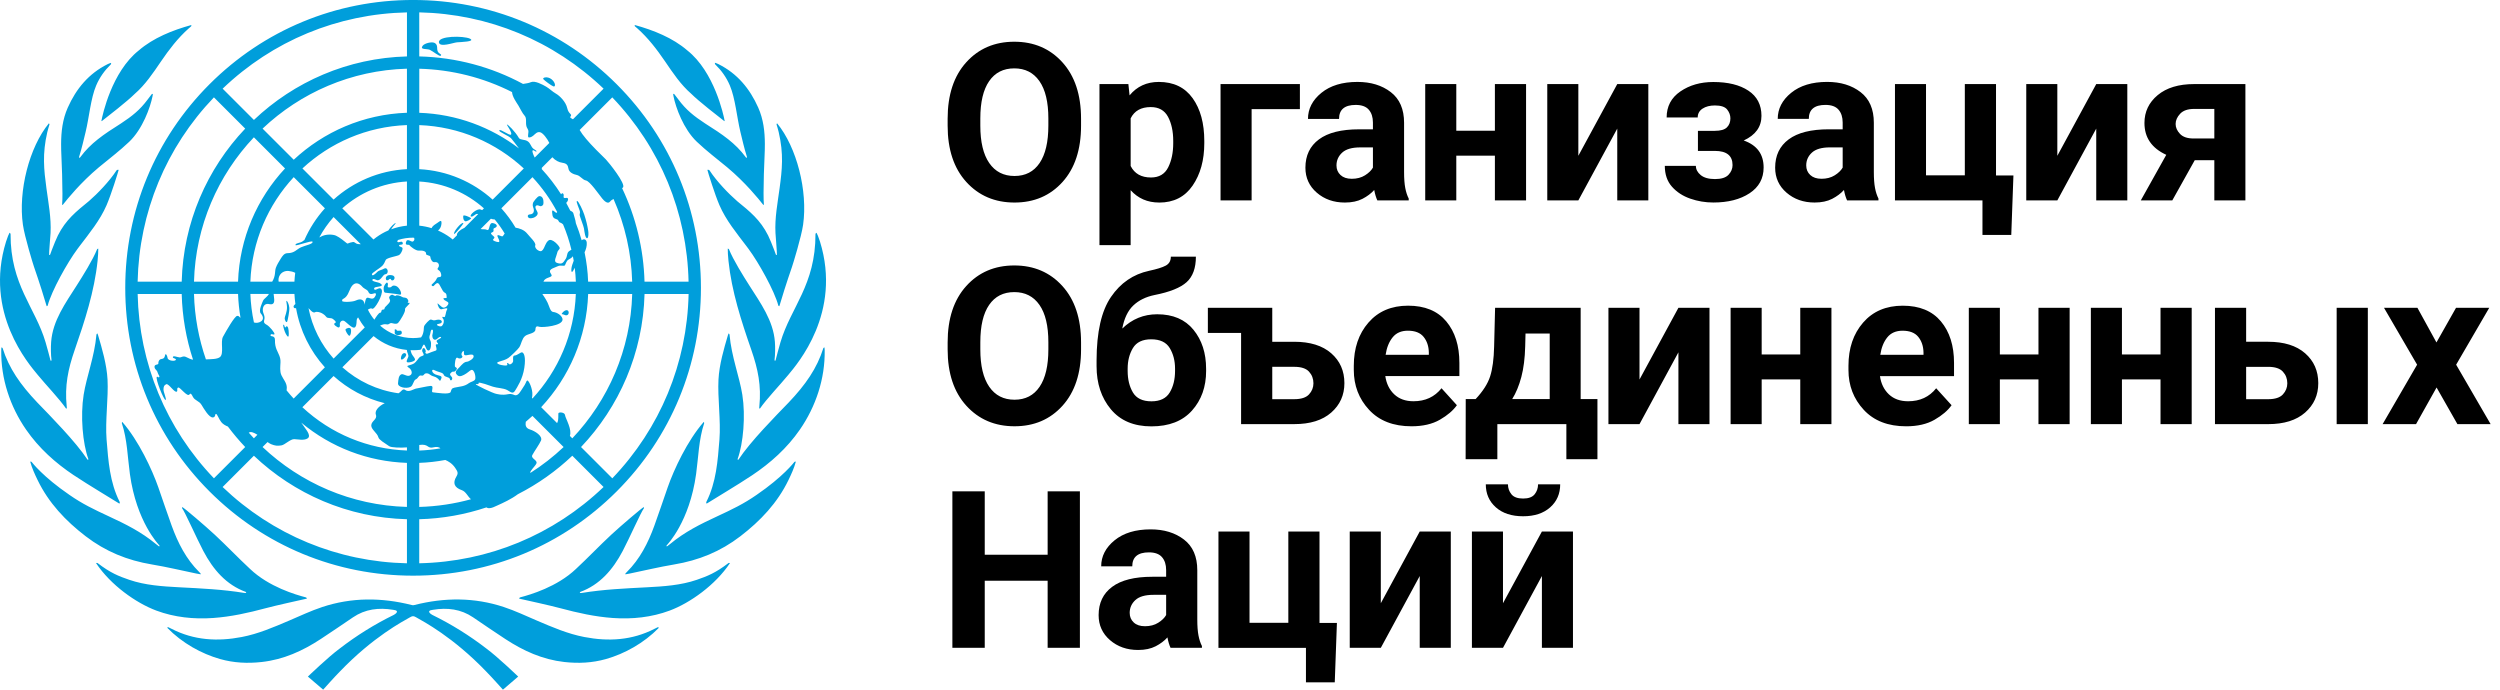
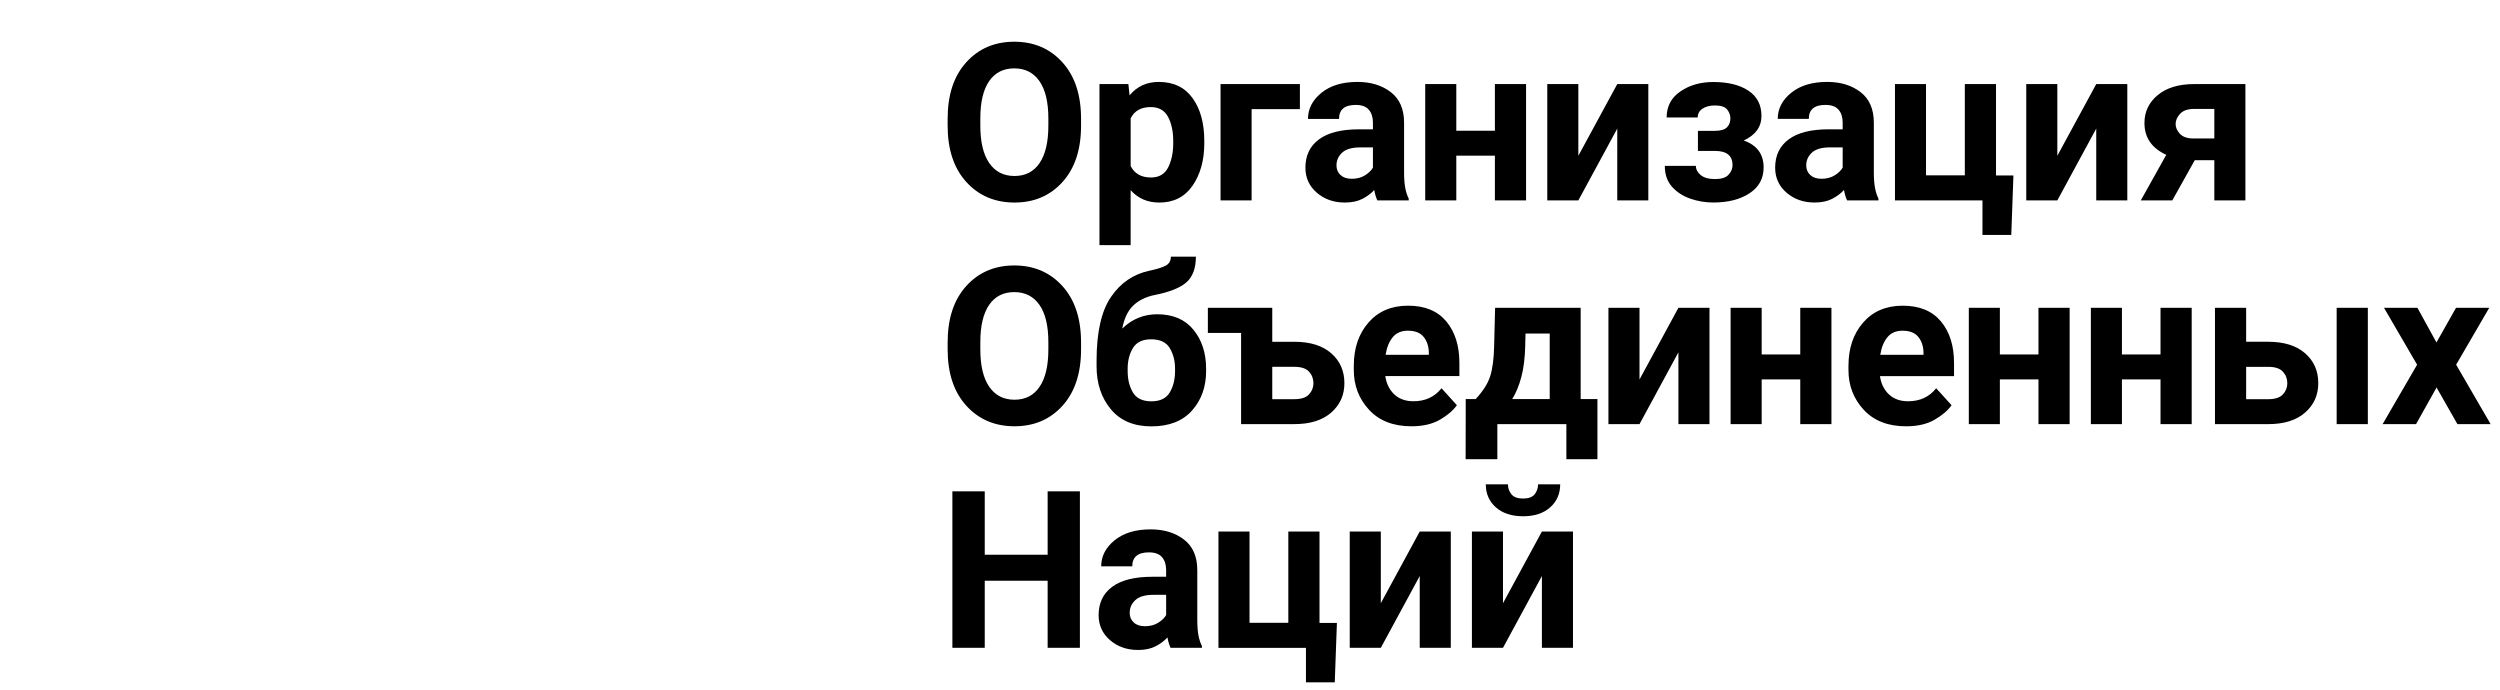
<svg xmlns="http://www.w3.org/2000/svg" fill="none" height="40" viewBox="0 0 145 40" width="145">
-   <path d="m38.152 36.379c.022-.005.053.019.064.032-.873.894-1.992 1.507-3.066 1.813-.797.226-1.599.264-2.421.172-1.264-.142-2.378-.648-3.424-1.335-.626-.411-1.246-.833-1.865-1.255-.712-.484-1.497-.573-2.323-.438-.448.049-.108.264-.04.298 1.11.544 2.155 1.195 3.131 1.948.663.487 1.847 1.628 1.847 1.628l-.885.758s-.676-.757-.97-1.052c-1.943-2.023-3.663-2.913-4.044-3.133-.067-.038-.131-.075-.199-.075-.068 0-.132.037-.199.075-.381.22-2.102 1.109-4.045 3.133-.294.294-.97 1.052-.97 1.052l-.886-.758s1.184-1.141 1.848-1.628c.976-.753 2.021-1.405 3.131-1.948.069-.034.408-.249-.04-.298-.826-.135-1.611-.046-2.323.438-.62.421-1.24.843-1.866 1.255-1.045.688-2.16 1.194-3.424 1.335-.821.092-1.623.054-2.42-.172-1.074-.305-2.196-.922-3.068-1.817.011-.013.045-.034.067-.028.074.033.12.056.192.094 1.297.667 2.664.745 4.068.474.959-.184 1.85-.569 2.743-.95.64-.273 1.271-.573 1.93-.791 1.707-.563 3.437-.556 5.173-.117.028.008.058.012.088.016.029-.004.06-.008.088-.016 1.737-.44 3.466-.447 5.173.117.658.217 1.29.518 1.93.791.892.381 1.784.766 2.743.95 1.405.271 2.771.193 4.068-.474.072-.037.118-.061.192-.094zm4.097-3.72c-.743.57-1.221.759-1.837.971-.926.318-1.924.382-2.892.433-1.279.067-2.513.122-3.773.327l-.02.003c-.079.013-.115-.021-.09-.048.004-.004.013-.011.019-.013 1.124-.411 1.887-1.283 2.462-2.377.398-.758 1.05-2.238 1.231-2.48.004-.005-.001-.054-.012-.064-.085.028-1.322 1.081-1.883 1.602-.697.647-1.352 1.339-2.049 1.986-1.089 1.04-2.655 1.497-3.222 1.644-.013.003-.038.013-.045.02-.017.022-.025.042-.028.051-.001.004.001.007.004.007l.026.006c.44.1 1.711.376 2.362.55 1.003.269 2.007.494 3.046.567 1.125.079 2.245-.039 3.291-.429 1.189-.443 2.655-1.49 3.492-2.745.002-.003.004-.009.002-.01-.036-.019-.079-.007-.085-.002zm3.83-5.872c-.035.045-.661.865-2.196 1.916-.745.519-1.437.85-2.256 1.23-1.022.474-1.901.908-2.77 1.627-.056.046-.103.081-.16.123-.031.022-.061-.016-.027-.055.042-.049 1.32-1.358 1.704-4.131.134-.968.153-2.013.467-2.946.009-.029-.009-.061-.019-.076-.002-.002-.01.003-.012.006-.939 1.074-1.721 2.744-2.085 3.789-.258.739-.505 1.483-.772 2.219-.362.999-.836 1.936-1.604 2.696-.011.012-.069.072-.069.072s-.009.018-.013.046c0 .003.004.008.006.008.11-.019.182-.029.253-.045.855-.177 1.706-.381 2.566-.525 1.438-.24 2.694-.75 3.853-1.64 1.162-.892 2.146-1.932 2.788-3.261.167-.346.323-.684.426-1.063-.022-.008-.056-.007-.08.011zm1.677-6.6c-.369 1.177-1.036 2.13-2.01 3.155-.763.788-2.233 2.278-2.911 3.311-.019.029-.07.016-.051-.036.327-.899.466-2.49.271-3.723-.167-1.052-.628-2.199-.742-3.486-.001-.006.001-.007-.002-.013-.007-.017-.035-.056-.054-.057-.001.004-.013.022-.043.122-.221.748-.497 1.685-.542 2.554-.056 1.049.142 2.399.056 3.479-.1 1.248-.186 2.482-.758 3.614-.003.006-.004.012-.007.018-.012.03.02.086.02.086s.005-.001.007-.003c.459-.293 1.766-1.064 2.628-1.639 1.076-.719 2.028-1.573 2.772-2.647.929-1.343 1.469-2.96 1.442-4.607-.001-.056-.005-.154-.011-.166-.012-.005-.062.031-.065.039zm-2.773.71c-.004.016-.017.022-.022.024-.027.008-.04-.025-.039-.032.042-.333.045-.745.022-1.058-.09-1.233-.834-2.254-1.486-3.28-.34-.535-.929-1.471-1.181-2.101-.002-.005-.052-.037-.067-.03-.007.11.016.473.041.708.183 1.765.745 3.493 1.327 5.168.389 1.121.584 2.082.464 3.268-.013.099-.016.109.025.139.002.001.004-.003.005-.001.398-.574 1.172-1.379 1.649-1.96.517-.629 3.12-3.596 1.838-7.731-.077-.249-.17-.465-.202-.512-.02.001-.055.052-.059.065.008 2.974-1.431 4.251-2.031 6.286-.114.388-.205.747-.283 1.047zm-2.242-9.244c-.472-.408-1.174-1.133-1.585-1.765-.003-.005-.006-.008-.009-.012-.006-.006-.012-.011-.018-.014-.026-.016-.059-.018-.068-.013-.019-.003-.035-.002-.033.002.026.124.435 1.436.699 2.047.382.882.995 1.621 1.57 2.381.041.055.083.11.124.166.577.776 1.5 2.428 1.722 3.276.006.024.057.046.06.036.081-.303.454-1.479.731-2.273.058-.165.548-1.759.646-2.449.279-1.957-.366-4.495-1.508-5.883-.019.007-.035.057-.032.069.021.065.036.115.055.181.025.085.049.171.069.259.298 1.275.198 2.174.052 3.258-.117.864-.284 1.72-.239 2.591.007.145.097 1.218.083 1.259-.015.048-.059.011-.064-.014-.002-.008-.141-.399-.28-.726-.058-.142-.117-.277-.166-.374-.458-.91-1.051-1.382-1.811-2.002zm-1.26-7.921c.366.357.651.757.85 1.225.315.739.408 1.85.611 2.69.124.51.201.872.38 1.451.016.051-.037.074-.064.026-.004-.007-.009-.013-.014-.019-.589-.798-1.319-1.296-2.36-1.953-.618-.406-1.089-.773-1.537-1.381-.077-.104-.157-.206-.236-.309-.007-.008-.054-.025-.069-.02-.002.023.008.07.018.129.133.671.583 1.912 1.352 2.647.554.529 1.176.998 1.767 1.487 1.054.882 1.823 1.835 2.07 2.15l.011.012s.047.03.046.013c-.001-.004-.001-.009-.001-.013l.001-.001c-.015-.154-.02-.4-.02-.69.001-.646.029-1.509.058-2.104.011-.24.019-.482.018-.723-.002-.718-.082-1.427-.384-2.107-.49-1.103-1.219-1.98-2.309-2.523-.064-.032-.149-.064-.203-.078-.002-.001-.01.034.006.078.001.004.004.007.008.01zm-4.515-2.085c.631.561 1.137 1.225 1.611 1.92.455.667.904 1.343 1.522 1.879.408.412 1.596 1.335 1.894 1.566.004.004.009.008.013.01.009.004.025-.002.025-.002s-.002-.008-.002-.013c-.062-.341-.599-2.844-2.166-4.083-.842-.728-1.96-1.174-3.047-1.474-.011.021.001.075.008.074.052.046.09.078.143.124zm-24.605 34.197c1.039-.073 2.044-.298 3.046-.567.652-.174 1.923-.45 2.362-.55l.026-.006c.004-.001.006-.003.004-.007-.003-.009-.012-.029-.029-.051-.006-.007-.032-.017-.045-.02-.567-.147-2.132-.604-3.221-1.644-.697-.647-1.353-1.339-2.049-1.986-.561-.521-1.798-1.574-1.883-1.603-.012.01-.016.059-.012.064.181.242.833 1.722 1.231 2.48.575 1.094 1.338 1.966 2.462 2.377.006.002.015.008.019.013.026.027-.011.061-.09.048l-.02-.003c-1.26-.205-2.494-.26-3.773-.327-.967-.051-1.966-.115-2.892-.433-.616-.211-1.095-.4-1.837-.971-.007-.004-.049-.017-.085.002-.002.001 0 .007.002.01.837 1.255 2.303 2.302 3.492 2.745 1.046.39 2.166.508 3.291.429zm-.977-2.579c.071.015.143.026.253.045.002.001.006-.005.006-.008-.003-.027-.013-.045-.013-.045s-.058-.061-.07-.072c-.768-.76-1.241-1.697-1.604-2.696-.267-.736-.514-1.479-.772-2.219-.365-1.044-1.146-2.714-2.085-3.789-.002-.002-.01-.008-.012-.005-.011.015-.028.046-.02.075.314.933.333 1.979.467 2.947.384 2.773 1.662 4.082 1.705 4.131.033.039.003.077-.027.055-.056-.042-.104-.076-.16-.123-.869-.719-1.749-1.153-2.77-1.627-.819-.38-1.511-.71-2.255-1.23-1.535-1.051-2.161-1.871-2.196-1.916-.023-.017-.057-.019-.079-.011.104.379.26.717.427 1.063.642 1.33 1.625 2.369 2.787 3.261 1.159.889 2.415 1.4 3.853 1.64.86.143 1.711.348 2.566.525zm-7.093-5.696c.862.575 2.17 1.347 2.628 1.639.002.002.007.003.007.003s.032-.056.02-.086c-.002-.006-.004-.013-.007-.018-.572-1.132-.657-2.366-.758-3.614-.086-1.08.112-2.429.056-3.479-.046-.87-.322-1.807-.543-2.554-.031-.1-.043-.118-.044-.122-.019.002-.047.041-.054.057-.002.006-.001.007-.002.013-.114 1.287-.575 2.434-.742 3.486-.196 1.233-.056 2.824.27 3.723.019.052-.032.065-.051.036-.679-1.033-2.148-2.523-2.911-3.311-.974-1.025-1.641-1.978-2.01-3.155-.003-.008-.053-.044-.065-.039-.007.012-.011.11-.012.166-.027 1.647.512 3.264 1.442 4.607.744 1.075 1.696 1.929 2.772 2.647zm-.453-3.866c.001-.002.003.002.005.002.041-.031.038-.041.025-.14-.12-1.185.075-2.146.464-3.268.582-1.675 1.144-3.403 1.327-5.167.025-.235.047-.598.041-.709-.015-.007-.065.025-.067.031-.251.629-.841 1.566-1.181 2.1-.652 1.026-1.397 2.047-1.486 3.28-.023.313-.02.725.022 1.058.001.007-.012.04-.039.032-.004-.002-.018-.008-.022-.024-.079-.3-.169-.66-.284-1.047-.6-2.035-2.039-3.312-2.031-6.286-.004-.013-.038-.065-.059-.065-.032.047-.124.263-.202.512-1.282 4.135 1.321 7.102 1.837 7.731.477.581 1.252 1.386 1.649 1.96zm-1.863-8.218c.278.795.65 1.971.731 2.274.002.009.054-.013.06-.037.222-.848 1.145-2.501 1.722-3.276.041-.056.083-.11.124-.166.575-.759 1.188-1.499 1.57-2.381.264-.611.674-1.923.7-2.047.001-.004-.015-.006-.034-.003-.009-.004-.042-.002-.067.014-.006.003-.012.008-.018.014-.003.003-.007.007-.009.012-.411.632-1.113 1.358-1.585 1.765-.76.62-1.353 1.092-1.811 2.002-.049.097-.108.231-.166.373-.139.328-.278.719-.28.727-.005.025-.048.062-.064.014-.013-.041.076-1.113.084-1.259.043-.872-.123-1.727-.24-2.591-.146-1.084-.246-1.983.051-3.259.02-.086.045-.173.07-.258.019-.065.034-.115.055-.181.003-.011-.013-.062-.032-.069-1.142 1.387-1.787 3.926-1.508 5.883.099.69.588 2.284.646 2.448zm1.647-4.306c0 .29-.006.535-.02.69l.001.001c-.001.004-.001.009-.001.013-.002.017.046-.013.046-.013l.011-.012c.248-.315 1.016-1.267 2.07-2.15.591-.489 1.213-.959 1.767-1.487.769-.735 1.219-1.977 1.352-2.647.009-.059.02-.105.018-.129-.014-.006-.062.011-.069.02-.079.103-.158.205-.235.309-.448.607-.919.975-1.538 1.381-1.041.657-1.771 1.155-2.36 1.953-.004.006-.009.012-.014.019-.027.049-.08.025-.064-.026.179-.579.255-.941.38-1.451.204-.84.296-1.951.611-2.69.199-.468.484-.868.85-1.225.004-.003.007-.006.009-.01.015-.044.007-.079.005-.078-.055.013-.14.045-.204.077-1.09.543-1.819 1.42-2.309 2.523-.302.68-.382 1.39-.384 2.107-.001.241.007.482.018.723.028.595.057 1.458.058 2.104zm2.257-4.157s.016.006.025.002c.004-.002.008-.007.013-.01.297-.23 1.485-1.154 1.894-1.566.618-.536 1.067-1.212 1.522-1.879.473-.695.98-1.359 1.611-1.92.052-.046.09-.078.143-.124.006.002.019-.052.008-.073-1.086.299-2.205.746-3.047 1.474-1.567 1.239-2.104 3.742-2.166 4.083-.001.005-.002.013-.002.013zm17.652 13.639c.123-.184-.183-.301-.263.019-.075.298.14.165.263-.019zm3.341-7.724c-.119-.062-.607.533-.529.63.035.038.572-.602.529-.63zm.105-.105c.074.038.398-.138.337-.185-.06-.048-.441-.224-.448-.117-.011.175.037.263.111.302zm5.884 5.158c-.153.007-.32.229-.273.231.11.006.195.085.283.065.163-.036.143-.303-.011-.297zm-2.132-5.554c-.132.003-.166.147-.038.212.057.03.238.003.321-.05.088-.055.19-.124.171-.258-.011-.081-.201-.311-.102-.399.107-.096.215.053.32.012.128-.05.116-.123.12-.231.005-.15-.055-.348-.23-.348-.13 0-.356.348-.366.369-.017.038-.053.165.002.294.078.18.047.391-.199.398zm2.89.024c-.004.08.228.639.251.791.024.152.071.608.194.561.077-.03.07-.309.053-.418-.05-.317-.114-.592-.231-.948-.062-.19-.331-.808-.42-.787-.079.019.133.451.165.591.021.091-.008.128-.013.208zm-1.527-7.451c.143.054.142-.212-.1-.409-.241-.196-.562-.101-.475-.004.079.087.449.365.576.413zm-6.576-1.889c-.287-.185-.047-.441-.276-.612-.161-.12-.611-.001-.722.142-.194.25.25.167.41.239.18.079.565.41.633.343.068-.067-.014-.082-.046-.112zm1.742-.877c-.386-.176-1.839-.168-1.801.21.031.323.839.02 1.048.002.21-.018 1.093-.036.753-.211zm-4.252 16.907c-.019-.072-.145-.06-.114.006.031.066-.038.134.027.217.085.091.268.08.36.004.053-.058.019-.166-.021-.187-.07-.035-.233.032-.252-.04zm-.56-2.891c.12 0 .115-.09.185-.086.07.003.013.091.134.091.12 0 .247-.311-.141-.311-.316 0-.274.302-.179.306zm.503.321c-.241-.062-.192.075-.34.091-.245.027-.027-.181-.148-.276-.053-.042-.197.168-.207.299-.007.063-.008.277.095.283.104.007.649.069.831.11.208.048-.008-.451-.231-.508zm-2.685 2.894c.074 0 .128-.263.082-.393-.046-.129-.285-.032-.306.028-.021.061.149.365.224.365zm-3.519-.026c.011-.113.001-.444-.078-.508-.079-.064-.069.056-.126.05-.044-.005-.04-.159-.096-.158-.056 0 .019.263.079.416.06.153.207.404.221.201zm-.085-.804c.018-.039.139-.591.12-.801-.019-.21-.131-.409-.159-.394-.038.019.017.145.024.35.01.305-.134.559-.134.659-.001.095.09.309.149.187zm-9.396-1.95c0-4.463 1.736-8.656 4.887-11.808 3.151-3.151 7.345-4.887 11.808-4.887 4.463 0 8.656 1.736 11.808 4.887 3.151 3.152 4.887 7.345 4.887 11.808 0 4.463-1.736 8.657-4.887 11.808-3.152 3.151-7.345 4.887-11.808 4.887-4.463 0-8.657-1.736-11.808-4.887-3.152-3.151-4.887-7.345-4.887-11.808zm5.143 11.048 1.814-1.814c-.357-.376-.692-.773-1.004-1.188-.141-.056-.283-.134-.381-.255-.155-.194-.236-.477-.31-.477-.074.001-.006.18-.171.204-.225.033-.542-.526-.666-.729-.146-.24-.386-.242-.503-.467-.034-.065-.116-.263-.191-.146-.124.2-.551-.435-.66-.391-.112.043-.013.176-.076.231-.122.109-.481-.486-.616-.425-.126.057-.155.134-.162.292-.007.164.196.586.125.618-.101.046-.621-1.276-.507-1.336.064-.034.054.06.125.017.074-.045-.052-.136-.086-.279-.036-.15-.166-.153-.177-.318-.01-.165.225-.109.222-.19-.003-.08.018-.172.085-.229.078-.067.259.003.298-.229.033-.198.133-.014.154.133.024.171.46.213.481.096.013-.074-.176-.071-.176-.137-.001-.126.24-.006.404.009.071.006.2-.109.363-.025.177.092.287.137.404.156-.395-1.205-.624-2.485-.658-3.812h-2.555c.088 4.02 1.648 7.791 4.425 10.691zm10.539-14.8c.018.027-.167.196-.262.359.295-.111.603-.182.918-.213v-2.562c-1.435.083-2.741.657-3.75 1.557l1.808 1.808c.208-.171.434-.318.677-.441.063-.031.127-.06.191-.087.124-.216.394-.457.418-.422zm-6.314 9.55c.001.051-.002.101-.012.148.133.163.268.323.411.477l1.812-1.812c-.853-.945-1.447-2.127-1.673-3.433-.054.015-.103.007-.133-.045-.037-.064.017-.128.095-.193-.026-.192-.045-.387-.055-.584h-1.206c.012.192.089.468-.037.565-.104.079-.252-.001-.346.012-.231.031-.284.311-.223.5.04.128.096.226.074.364-.021.129-.091.23.114.338.187.098.491.483.466.549-.032.085-.219-.08-.23.075-.007.095.275-.027.259.294-.009.187.037.391.091.52.112.267.24.443.229.744-.009.25-.053.522.056.757.113.242.31.438.311.723zm-1.506-4.31c-.149-.171.099-.656.136-.751.04-.101.264-.231.332-.381h-1.073c.021.561.091 1.114.207 1.653.258.094.753-.116.399-.521zm-.673 6.902c-.008.004-.017.008-.026.011.098.111.197.22.298.327l.205-.205c-.192-.121-.369-.197-.477-.134zm4.39-13.003-1.807-1.807c-1.489 1.605-2.428 3.726-2.515 6.062h1.266c.212-.341.14-.601.211-.8.068-.189.18-.362.284-.532.093-.15.199-.319.394-.32.413-.002.515-.218.777-.338.262-.12.724-.191.672-.327-.036-.092-.966.269-.986.199-.035-.123.293-.112.432-.236.027-.026.054-.041.08-.054.299-.679.702-1.302 1.193-1.846zm-.326 1.691c.025-.011.049-.022.075-.037.31-.177.718-.143.891-.068.224.098.51.346.64.446.056.043.083-.037.346-.076.11-.016.135.094.292.117.063.009.115.012.162.008l-1.575-1.574c-.321.36-.6.758-.831 1.185zm-1.773 1.945c-.2-.021-.403.062-.511.236-.075.12-.097.255-.071.383h.914c.009-.173.025-.344.046-.513-.118-.061-.258-.094-.378-.106zm2.604 5.082 1.809-1.81c-.148-.18-.277-.374-.389-.58l-.001.001c-.028.033-.052.066-.067.098-.037.081.011.35-.101.466-.144.149-.532-.329-.655-.369-.167-.052-.246.131-.237.184.022.138-.006.193-.066.205-.06.012-.364-.195-.228-.246.158-.06-.041-.196-.109-.249-.117-.09-.3-.006-.386-.126-.092-.129-.265-.221-.319-.237-.036-.011-.214-.086-.331-.025-.091.049-.19-.051-.259-.118-.038-.037-.076-.08-.116-.122.216 1.11.729 2.114 1.454 2.926zm1.811-3.125c.001-.016.002-.032.003-.048.001-.004.001-.009.001-.013.001-.012.003-.025.004-.037.001-.005.002-.011.002-.016l.003-.023c.001-.004.002-.008.002-.013.001-.004.002-.009.002-.014.003-.017.006-.033.01-.049v-.001c.003-.015.007-.03.012-.044.001-.005.003-.009.004-.013.003-.01.006-.019.01-.029l.005-.013c.004-.009.007-.017.012-.025l.005-.011c.006-.011.012-.021.019-.029.023-.03.055-.035.091-.03.064.009.143.05.221.054.056.003.11-.013.158-.075.022-.028.042-.06.056-.091.015-.031.025-.062.025-.087 0-.012-.002-.023-.006-.033-.013-.027-.05-.036-.123-.011-.015.005-.029.01-.045.014-.03.008-.06.014-.088.015-.015.001-.028 0-.041-.002-.04-.005-.075-.023-.102-.06-.008-.012-.016-.026-.023-.043-.008-.021-.018-.04-.03-.056-.045-.066-.112-.099-.181-.14-.035-.021-.07-.042-.104-.072-.017-.015-.034-.031-.049-.049-.013-.015-.025-.028-.038-.042-.005-.005-.01-.009-.015-.014-.008-.008-.016-.016-.025-.024-.006-.006-.013-.011-.019-.016-.007-.006-.015-.012-.022-.017-.008-.006-.015-.011-.023-.017-.006-.004-.013-.008-.019-.012-.008-.005-.017-.011-.026-.015l-.017-.008c-.009-.004-.019-.009-.029-.013-.004-.002-.009-.003-.013-.004-.011-.003-.022-.007-.033-.009l-.007-.001c-.085-.016-.175.006-.261.09l-.003.003c-.013.013-.027.029-.041.045l-.004.005c-.013.017-.027.035-.04.056-.001.002-.002.003-.003.005-.013.021-.027.044-.04.069-.028.051-.055.109-.08.177-.207.543-.448.377-.408.571.004.023.063.038.148.045.034.003.072.004.113.004.041 0 .084-.001.128-.004.044-.002.089-.006.132-.012.022-.003.043-.006.064-.009.013-.002.025-.004.037-.006.012-.002.023-.004.035-.007l.031-.007c.013-.003.026-.007.038-.011.008-.002.016-.004.022-.007.02-.006.037-.013.053-.02.028-.013.056-.024.084-.033l.003-.001c.027-.009.053-.016.079-.02.054-.01.104-.009.143.004.029.01.087.035.129.095.035.05.068.136.075.204zm2.443-7.864v-2.556c-2.336.087-4.457 1.026-6.062 2.515l1.807 1.807c1.14-1.028 2.623-1.682 4.255-1.766zm0-3.27v-2.556c-3.236.09-6.174 1.395-8.373 3.475l1.807 1.806c1.734-1.618 4.034-2.637 6.566-2.725zm-8.877 1.423c-2.079 2.199-3.385 5.137-3.474 8.373h2.555c.088-2.532 1.107-4.832 2.725-6.566zm-3.474 9.086c.036 1.325.277 2.6.691 3.795.015-.001.029-.002.044-.002.259-.012.606-.004.769-.13.252-.194.019-.888.177-1.178.195-.358.681-1.207.827-1.213.129-.005.124.091.19.107-.077-.453-.126-.913-.142-1.379zm12.351 13.066c-3.433-.09-6.55-1.475-8.877-3.683l-1.814 1.814c2.901 2.776 6.672 4.337 10.691 4.425zm0-3.269c-2.267-.078-4.402-.895-6.131-2.335.039.048.073.093.099.137.118.203.527.616.267.781-.216.137-.575.045-.776.041-.221-.003-.543.328-.733.361-.241.041-.38.023-.606-.069-.056-.023-.126-.067-.206-.123l-.288.288c2.199 2.079 5.136 3.385 8.373 3.474zm0-.898c-.36.027-.903.018-1.032-.071-.268-.186-.588-.368-.624-.512-.065-.255-.414-.447-.414-.686 0-.266.367-.353.269-.623-.079-.215.131-.483.513-.671-1.121-.276-2.136-.826-2.967-1.576l-1.81 1.81c1.664 1.546 3.793 2.427 6.066 2.511zm.553-3.415c.272-.046.561-.124.806-.149.269-.027-.011.356.148.371.191.019.975.153 1.03-.025.045-.146.056-.212.224-.248.317-.069.569-.059.838-.264.097-.074.297-.101.355-.211.058-.11-.041-.629-.235-.545-.094.042-.208.176-.409.278-.182.091-.312.133-.441-.04-.118-.158.069-.282.166-.388.15-.165.286-.331.453-.331.065 0 .409-.171.38-.328-.038-.203-.438.018-.531-.065-.065-.058-.001-.204-.051-.226-.047-.022-.195.18-.08.289.059.057-.096.215-.27.102-.134-.089-.168.399-.157.488.012.089.196.065.074.225-.123.162-.169.042-.26.121-.109.096-.134.133 0 .272.107.11-.063.32-.103.124-.026-.131-.3-.091-.352-.239-.053-.152-.277-.137-.548-.276-.205-.105-.179.206.169.285.295.068.281.103.196.288-.069.152-.056-.117-.407-.21-.226-.06-.236-.18-.414-.178-.18.002-.121.172-.311.128-.144-.034-.166.16-.299.216-.162.069-.152.362-.317.443-.245.12-.747.029-.724-.213.023-.243.034-.424.175-.509.124-.074.328.143.5.066.179-.08.134-.271.026-.394-.032-.042-.164-.107-.161-.148.003-.051.259-.075.388-.162.13-.087.269-.319.336-.371.071-.055.21-.069.223-.12.018-.065-.098-.184-.087-.264.011-.08.039-.141.101-.137.062.005.136.183.096.226-.045.049.032.13.117.096.085-.035.385-.152.473-.175.119-.032-.03-.301.009-.348.036-.045.071.015.117-.031.046-.046-.094-.091-.071-.189.016-.074.331-.159.244-.215-.086-.056-.203.106-.272.137-.157.069-.233-.102-.228-.232.003-.063.088-.286.013-.33-.104-.06-.121.206-.137.258-.025.079-.092.178.023.392.062.115.03.506-.09.549-.128.046-.185-.199-.245-.299-.01-.017-.021-.03-.032-.036l-.003-.002c-.005-.002-.01-.003-.015-.003h-.001c-.006.001-.011.004-.017.008l-.004.004c-.006.005-.012.012-.018.022-.01.016-.026.043-.04.066-.009.017-.028.056-.052.125-.015.043-.042.07-.091.08-.131.015-.263.023-.398.023-.052 0-.104-.001-.155-.003.022.08.045.167.074.224.071.134.206.242.183.341-.023.099-.437.189-.471.117-.042-.09.104-.272.092-.353-.021-.149-.097-.239-.087-.342-.73-.073-1.397-.362-1.934-.805l-1.81 1.81c.893.795 2.016 1.337 3.256 1.508.175-.107.247-.298.385-.195.22.166.486-.056.661-.085zm.161 4.313v2.556c1.035-.029 2.04-.182 3-.446-.2-.17-.29-.444-.537-.529-.425-.146-.539-.408-.309-.787.124-.205.075-.285-.07-.503-.177-.265-.406-.387-.573-.459-.492.092-.996.15-1.51.168zm1.227-.841c-.084-.09-.253-.097-.373-.065-.415.113-.277-.217-.854-.133v.325c.417-.016.826-.06 1.227-.127zm9.464 2.241-1.814-1.814c-.935.887-1.998 1.641-3.157 2.232-.382.288-.849.498-1.202.658-.148.067-.308.154-.476.154-.054 0-.101-.018-.148-.047-1.23.411-2.537.65-3.895.686v2.555c4.02-.087 7.791-1.648 10.691-4.425zm-3.576-18.48c-.003.015-.011.023-.021.03.421.454.8.948 1.133 1.473.039-.05.07-.094.124-.032.09.103-.094.29.173.241.161-.03.128.177-.002.287.083.149.162.299.237.452.094.042.166.094.18.155.042.179.125.379.145.577.128.322.24.651.336.988.132-.113.28-.051.295.137s-.044.391-.126.56c.114.552.186 1.121.206 1.702h2.555c-.046-1.654-.417-3.291-1.081-4.795-.051.041-.119.044-.205.153-.129.163-.338-.041-.453-.183-.214-.264-.718-1.008-.945-1.045-.19-.031-.331-.278-.531-.318-.199-.041-.448-.153-.48-.364-.034-.216-.113-.304-.334-.339-.25-.038-.425-.138-.601-.325l-.612.612c.005.013.008.025.006.035zm1.622 15.517.14.14c2.08-2.198 3.385-5.136 3.474-8.373h-2.555c-.088 2.533-1.107 4.832-2.725 6.567l.922.922c.007-.013.013-.026.019-.038.076-.162.043-.373.056-.521.008-.097.36-.074.385.086.021.135.091.234.213.569.088.241.13.463.071.648zm-1.94 1.595c-.067.162-.409.454-.35.55.69-.439 1.335-.941 1.926-1.5l-1.807-1.806c-.126.118-.256.231-.388.342-.031.207-.003.369.251.448.274.085.732.364.636.634-.108.242-.376.604-.505.845-.11.205.318.293.236.487zm.422-10.574c-.004.011-.011.022-.018.032h1.882c-.01-.272-.033-.54-.065-.806-.015.028-.031.056-.044.083-.141.292-.162.116-.152-.011.013-.162.075-.314.136-.48-.015-.087-.03-.173-.047-.259-.056.08-.138.137-.265.201-.083.042-.162.238-.192.313-.036.09-.243-.021-.413.061-.298.144-.604.166-.386.474.139.197-.334.142-.434.392zm-.652-6.029-1.806 1.807c.31.345.587.721.824 1.123.212.033.502.118.689.359.132.171.513.512.455.665-.036.094.044.21.131.271.133.093.228.091.3-.002.133-.17.152-.4.329-.545.216-.178.66.337.659.431s-.115.117-.148.284c-.045.229-.241.501-.018.578.325.111.366-.017.522-.245.072-.105.056-.276.134-.38.049-.066.122-.094.187-.137-.122-.507-.284-.999-.484-1.47-.048-.047-.104-.085-.173-.108-.117-.038-.051-.143-.204-.191-.175-.055-.243-.105-.259-.413-.013-.248.209.081.264.038.012-.009.022-.024.033-.041-.39-.738-.873-1.417-1.436-2.023zm-2.192 2.453c-.086-.001-.157-.018-.219-.042l-.597.597c.114.031.241-.012.384.052.159.07.081-.444.325-.397.248.047.312.207.106.284-.165.053.041.191-.158.258-.181.062.147.222.144.293-.003.099-.248.136.119.249.366.113.001-.308.057-.367.068-.072.264.114.318.032.02-.03.056-.083.101-.143-.171-.288-.365-.561-.579-.816zm-.931 9.486c.004.126-.122.025-.161.068-.038.042 1.005.53 1.169.558.112.019.326.099.703.023.253-.05.323.066.442.062.168-.006.278-.234.375-.374.259-.369.21-.419.278-.476.087-.074.342.491.309.849-.006.057-.012.11-.02.161l.027.027c1.489-1.605 2.428-3.726 2.515-6.062h-1.943c.067.11.183.253.305.505.098.202.156.522.321.538.266.025.54.245.547.43.016.387-1.185.481-1.343.431-.133-.042-.221-.051-.23.157-.01.236-.434.238-.601.379-.187.158-.208.448-.334.65-.075.121-.518.54-.639.625-.289.202-.833.212-.584.345.177.095.58.128.529.035-.058-.108.031-.118.099-.029.052.066.241-.064.238-.186-.004-.115-.029-.302.077-.309.173-.011.355-.203.441-.185.098.02.23.237.13.898-.098.661-.414 1.121-.54 1.329-.136.222-.272.052-.454-.041-.232-.119-.582-.114-.826-.194-.129-.042-.838-.31-.834-.212zm12.177-5.163h-2.554c-.09 3.433-1.475 6.55-3.684 8.877l1.814 1.814c2.777-2.901 4.338-6.672 4.425-10.691zm-4.425-11.404-1.893 1.892c.173.302.499.683.959 1.151.189.192.389.381.556.551.161.162 1.193 1.446.994 1.633-.015.014-.03.027-.046.04.803 1.686 1.249 3.545 1.299 5.424h2.555c-.087-4.02-1.648-7.791-4.425-10.691zm-11.195-2.375c2.135.055 4.185.606 6.018 1.596.171-.027.34-.048.453-.101.228-.106.675.135.89.26.197.114.35.282.566.404.221.124.577.481.655.841.079.36.307.335.193.481-.057.072.03.1.139.165l1.776-1.776c-2.901-2.777-6.672-4.338-10.691-4.425zm0 3.27c2.168.075 4.165.835 5.783 2.067-.183-.242-.368-.492-.454-.584-.157-.167-.743-.372-.684-.467.059-.096.581.321.672.248.11-.088-.262-.567-.234-.585.038-.025.479.4.695.782.09.134.33.066.517.196.164.115.176.3.314.419.022.02.315.188.145.169-.049-.006-.124-.11-.181-.057-.035.033.021.213.122.409l.849-.849c-.123-.25-.366-.579-.536-.621-.175-.043-.283.104-.403.204-.12.1-.271.133-.29.066-.021-.076.025-.262.016-.34-.012-.098-.089-.175-.114-.269-.061-.222.03-.469-.105-.617-.148-.162-.247-.406-.363-.592-.127-.202-.355-.515-.368-.781-1.653-.836-3.481-1.303-5.38-1.354zm0 3.27c1.631.084 3.115.738 4.255 1.766l1.807-1.807c-1.605-1.489-3.726-2.428-6.062-2.515zm0 3.276c.243.024.482.073.715.145.061-.149.213-.223.338-.308.148-.1.255-.214.234.059-.019.192-.099.308-.199.386.25.109.488.245.71.409.049.036.096.074.143.113l.245-.245c-.002-.008-.004-.017-.004-.027.004-.139.206-.305.439-.407l.797-.797c-.018-.004-.037-.007-.06-.01-.107-.013-.259.209-.363.147-.118-.069.352-.482.561-.403.028.011.06.023.092.036l.102-.102c-1.009-.9-2.314-1.474-3.749-1.557zm-.357.696c-.299 0-.59.045-.869.132-.037.04-.065.074-.043.104.07.103.284-.113.313.085.021.144-.237.038-.214.144.019.085.198.05.202.166.004.107-.108.317-.195.372-.115.074-.727.154-.786.297-.051.124-.105.236-.201.339-.104.11-.596.401-.597.477-.003.179.236-.049.302-.119.105-.112.25-.111.408-.201.217-.124.301.309.068.325-.146.01-.268.419-.496.34-.057-.02-.22-.12-.255-.017-.037.11.339.128.457.206.301.199-.228.184-.313.239-.084.053-.042.169.072.122.11-.046.26-.161.329.026.093.254-.418 1.179-.566 1.082-.081-.053-.165.022-.24.055.102.21.229.405.376.584.1-.166.259-.4.326-.402.095-.003.063-.077.099-.144.044-.081.157.004.165-.106.008-.11.289-.268.321-.429.017-.087-.087-.173-.044-.245.052-.088.09-.101.147-.12.056-.019.19.113.23.056.041-.057.239-.013.391.083.069.044.203-.007.286.11.114.161-.006.175.015.211.02.036.07-.02.1.009.064.062-.298.274-.257.39.041.115-.307.684-.402.774-.131.119-.347-.014-.433.011-.092.026-.11.105-.252.07-.109-.026-.24.018-.361.075.512.449 1.182.723 1.915.723.158 0 .312-.015.463-.039.094-.121.133-.27.153-.422.012-.083-.003-.19.041-.263.037-.062.275-.355.37-.351.083.003.14.076.26.039.233-.073.376-.011.379.089.003.14-.293.1-.28.178.008.055.222.138.293.058.132-.148.112-.343.078-.385-.093-.118-.088-.166.046-.12.083.029.082-.297.161-.422.107-.168-.198-.05-.325-.032-.12.017-.219-.239-.222-.329-.002-.065.228.229.344.235.131.007.286-.145.288-.257.003-.112-.25-.127-.288-.262-.021-.074.205-.001.188-.074-.015-.064.023-.219-.12-.28-.142-.061-.273-.516-.387-.548-.101-.027-.185.109-.247.16-.061.05-.159-.036-.108-.084.073-.068.242-.214.278-.329.059-.193.307.01.263-.259-.047-.292-.296-.235-.181-.376.118-.143.03-.375-.21-.329-.111.021-.228-.16-.239-.316-.007-.086-.254-.072-.244-.163.019-.186-.259-.205-.429-.192-.17.012-.499-.25-.536-.314-.036-.065-.273.057-.195-.193.077-.246.31.045.408-.026.106-.076.073-.153.056-.213-.019-.001-.037-.002-.056-.002zm-11.048-8.642 1.814 1.814c2.328-2.209 5.444-3.594 8.877-3.684v-2.554c-4.02.087-7.791 1.648-10.691 4.425zm-4.929 11.195h2.555c.09-3.433 1.475-6.549 3.683-8.877l-1.814-1.814c-2.776 2.9-4.337 6.671-4.425 10.691z" fill="#009edb" />
  <path d="m62.701 6.884v.405c0 1.384-.359 2.473-1.076 3.267-.717.794-1.645 1.191-2.784 1.191s-2.07-.397-2.793-1.191c-.723-.794-1.085-1.883-1.085-3.267v-.405c0-1.384.36-2.474 1.079-3.27.719-.796 1.648-1.194 2.787-1.194 1.139 0 2.069.398 2.79 1.194.721.796 1.082 1.886 1.082 3.27zm-1.896.405v-.418c0-.948-.172-1.669-.517-2.164-.345-.495-.831-.742-1.459-.742-.632 0-1.118.247-1.459.742-.341.495-.511 1.216-.511 2.164v.418c0 .944.172 1.666.517 2.167.345.501.834.751 1.465.751.632 0 1.117-.25 1.456-.751.339-.501.508-1.223.508-2.167zm6.425 4.458c-.674 0-1.224-.239-1.653-.717v3.186h-1.808v-9.34h1.677l.069.655c.428-.519.993-.779 1.696-.779.856 0 1.51.314 1.961.942.451.628.677 1.455.677 2.482v.131c0 .981-.226 1.8-.677 2.457-.451.657-1.098.985-1.942.985zm-.486-5.537c-.561 0-.95.218-1.166.655v2.762c.224.445.617.667 1.178.667.47 0 .802-.196.998-.586.196-.391.293-.858.293-1.403v-.131c0-.557-.101-1.023-.302-1.4-.202-.376-.535-.564-1.001-.564zm8.65-1.334v1.453h-2.8v5.294h-1.802v-6.747zm4.492 6.747c-.075-.158-.135-.36-.181-.605-.179.2-.406.371-.683.514-.277.143-.616.215-1.02.215-.644 0-1.187-.19-1.627-.571-.441-.38-.661-.864-.661-1.45 0-.707.262-1.254.786-1.643.524-.389 1.299-.583 2.326-.583h.804v-.393c0-.312-.08-.56-.24-.745-.16-.185-.413-.277-.758-.277-.644 0-.967.27-.967.811h-1.802c0-.586.26-1.09.779-1.512.519-.422 1.216-.633 2.089-.633.777 0 1.423.197 1.936.592.513.395.77.987.77 1.777v2.856c0 .383.023.692.069.929.046.237.112.441.2.611v.106zm-1.49-1.253c.303 0 .562-.068.776-.203.214-.135.367-.284.458-.446v-1.172h-.736c-.478 0-.827.101-1.047.302-.22.202-.331.45-.331.745 0 .225.078.41.234.555.156.145.371.218.645.218zm8.308 1.253v-2.594h-2.239v2.594h-1.802v-6.747h1.802v2.706h2.239v-2.706h1.808v6.747zm4.84-2.588 2.257-4.159h1.802v6.747h-1.802v-4.165l-2.257 4.165h-1.802v-6.747h1.802zm7.915-.281h-.979v-1.166h.979c.333 0 .566-.067.701-.2.135-.133.203-.308.203-.524 0-.183-.063-.353-.187-.511-.125-.158-.362-.237-.711-.237-.291 0-.53.061-.717.184-.187.123-.281.294-.281.514h-1.802c0-.644.266-1.148.798-1.512.532-.364 1.168-.546 1.908-.546.853 0 1.531.167 2.036.502.505.335.758.822.758 1.462 0 .636-.343 1.112-1.029 1.428.769.27 1.154.792 1.154 1.565 0 .64-.273 1.139-.817 1.496-.545.358-1.245.536-2.102.536-.461 0-.907-.075-1.337-.225-.43-.15-.784-.38-1.06-.692-.277-.312-.415-.715-.415-1.21h1.802c0 .204.094.383.281.536.187.154.463.231.829.231.366 0 .627-.083.783-.249.156-.166.234-.353.234-.561 0-.549-.343-.823-1.029-.823zm7.672 2.868c-.075-.158-.136-.36-.181-.605-.179.2-.407.371-.683.514-.277.143-.616.215-1.02.215-.644 0-1.186-.19-1.627-.571-.441-.38-.661-.864-.661-1.45 0-.707.262-1.254.786-1.643s1.299-.583 2.326-.583h.804v-.393c0-.312-.08-.56-.24-.745-.16-.185-.413-.277-.758-.277-.644 0-.966.27-.966.811h-1.802c0-.586.259-1.09.779-1.512.52-.422 1.216-.633 2.089-.633.777 0 1.423.197 1.936.592.513.395.77.987.77 1.777v2.856c0 .383.023.692.069.929.045.237.112.441.199.611v.106zm-1.491-1.253c.304 0 .562-.068.777-.203.214-.135.366-.284.458-.446v-1.172h-.736c-.478 0-.827.101-1.047.302-.221.202-.331.45-.331.745 0 .225.078.41.234.555s.371.218.645.218zm11.139-.193-.125 3.448h-1.671v-2.001h-5.075v-6.747h1.801v5.294h2.251v-5.294h1.809v5.3zm2.546-1.141 2.257-4.159h1.802v6.747h-1.802v-4.165l-2.257 4.165h-1.802v-6.747h1.802zm9.106 2.588v-2.332h-1.135l-1.303 2.332h-1.827l1.478-2.644c-.844-.387-1.266-1.002-1.266-1.846 0-.652.257-1.192.77-1.618.513-.426 1.217-.639 2.111-.639h2.974v6.747zm-1.204-3.591h1.204v-1.715h-1.172c-.366 0-.636.093-.811.281-.174.187-.262.384-.262.592 0 .204.084.395.253.574.168.179.431.268.788.268zm-64.526 11.828v.405c0 1.384-.359 2.473-1.076 3.267-.717.794-1.645 1.191-2.784 1.191s-2.07-.397-2.793-1.191c-.723-.794-1.085-1.883-1.085-3.267v-.405c0-1.384.36-2.474 1.079-3.27s1.648-1.194 2.787-1.194c1.139 0 2.069.398 2.79 1.194.721.796 1.082 1.886 1.082 3.27zm-1.896.405v-.418c0-.948-.172-1.669-.517-2.164-.345-.494-.831-.742-1.459-.742-.632 0-1.118.247-1.459.742-.341.495-.511 1.216-.511 2.164v.418c0 .944.172 1.666.517 2.167.345.501.834.751 1.465.751.632 0 1.117-.25 1.456-.751.339-.501.508-1.223.508-2.167zm9.15 1.247c0 .923-.273 1.69-.82 2.301-.546.611-1.331.916-2.354.916-1.018 0-1.803-.332-2.354-.995-.551-.663-.826-1.495-.826-2.497v-.131c0-.017 0-.021 0-.012v-.2c.004-1.638.282-2.862.836-3.672.553-.811 1.288-1.316 2.207-1.515.449-.096.772-.196.969-.302.197-.106.296-.28.296-.52h1.453c0 .661-.179 1.153-.536 1.478-.358.325-.979.574-1.864.748-.503.104-.913.305-1.229.605-.316.299-.53.746-.642 1.34.57-.553 1.245-.829 2.026-.829.914 0 1.616.299 2.104.898.488.599.733 1.351.733 2.257zm-3.186-1.833c-.503 0-.856.169-1.06.508-.203.339-.305.737-.305 1.194v.131c0 .49.102.907.305 1.25.204.343.561.514 1.073.514.503 0 .857-.171 1.063-.514.206-.343.308-.76.308-1.25v-.131c0-.457-.103-.855-.308-1.194-.206-.339-.564-.508-1.076-.508zm3.287-.368v-1.459h3.735v1.97h1.278c.919 0 1.633.222 2.142.667.509.445.764 1.023.764 1.734 0 .69-.255 1.258-.764 1.705-.509.447-1.223.67-2.142.67h-3.086v-5.287zm3.735 3.841h1.278c.399 0 .684-.093.854-.278.171-.185.256-.4.256-.645 0-.262-.085-.486-.256-.674-.171-.187-.455-.28-.854-.28h-1.278zm10.708.349c-.216.307-.545.588-.985.842-.441.254-.989.381-1.646.381-1.052 0-1.873-.319-2.463-.957-.591-.638-.885-1.408-.885-2.31v-.243c0-1.018.283-1.854.851-2.506.568-.653 1.333-.979 2.298-.979.969 0 1.706.303 2.214.91.507.607.761 1.409.761 2.407v.767h-4.296c.062.436.235.789.517 1.057.283.268.655.402 1.116.402.686 0 1.228-.252 1.627-.754zm-2.843-4.321c-.383 0-.678.129-.885.387-.208.258-.343.595-.405 1.01h2.506v-.137c-.008-.362-.109-.662-.302-.901-.193-.239-.498-.359-.913-.359zm5.003.911.056-2.239h4.963v5.294h.973v3.486h-1.802v-2.033h-4.003v2.033h-1.84l.006-3.486h.574c.424-.453.705-.892.842-1.319.137-.426.214-1.005.231-1.736zm1.802 0c-.017.681-.091 1.273-.224 1.774-.133.501-.31.928-.53 1.281h2.176v-3.803h-1.403zm6.63 1.92 2.257-4.159h1.802v6.747h-1.802v-4.165l-2.257 4.165h-1.802v-6.747h1.802zm9.324 2.588v-2.594h-2.238v2.594h-1.802v-6.747h1.802v2.706h2.238v-2.706h1.808v6.747zm8.776-1.097c-.216.308-.545.588-.985.842-.441.254-.99.381-1.647.381-1.051 0-1.872-.319-2.462-.957-.591-.638-.886-1.408-.886-2.31v-.243c0-1.018.284-1.854.851-2.506.568-.653 1.333-.979 2.298-.979.968 0 1.706.303 2.214.91.507.607.76 1.409.76 2.407v.767h-4.296c.062.436.235.789.517 1.057.283.268.655.402 1.117.402.686 0 1.228-.252 1.627-.754zm-2.843-4.321c-.383 0-.678.129-.886.387-.208.258-.343.595-.405 1.01h2.506v-.137c-.008-.362-.109-.662-.302-.901-.193-.239-.498-.359-.913-.359zm7.883 5.419v-2.594h-2.239v2.594h-1.801v-6.747h1.801v2.706h2.239v-2.706h1.808v6.747zm7.079 0v-2.594h-2.238v2.594h-1.802v-6.747h1.802v2.706h2.238v-2.706h1.808v6.747zm9.15-2.376c0 .69-.255 1.258-.764 1.705-.509.447-1.223.67-2.142.67h-3.086v-6.747h1.808v1.97h1.278c.919 0 1.633.222 2.142.667.509.445.764 1.023.764 1.734zm-4.184.929h1.278c.399 0 .684-.093.854-.278.171-.185.256-.4.256-.645 0-.262-.085-.486-.256-.673-.17-.187-.455-.281-.854-.281h-1.278zm7.058-5.3v6.747h-1.808v-6.747zm2.877 0 1.103 2.008 1.135-2.008h1.927l-1.92 3.299 2.001 3.448h-1.927l-1.209-2.126-1.191 2.126h-1.939l2.001-3.448-1.92-3.299zm-79.448 19.721v-3.891h-3.648v3.891h-1.877v-9.078h1.877v3.679h3.648v-3.679h1.871v9.078zm7.129 0c-.075-.158-.135-.36-.181-.605-.179.199-.406.371-.683.514-.277.143-.616.215-1.02.215-.644 0-1.187-.19-1.627-.57-.441-.38-.661-.864-.661-1.45 0-.707.262-1.254.786-1.643.524-.389 1.299-.583 2.326-.583h.804v-.393c0-.312-.08-.56-.24-.745-.16-.185-.413-.277-.758-.277-.644 0-.967.27-.967.811h-1.802c0-.586.26-1.09.779-1.512.519-.422 1.216-.633 2.089-.633.777 0 1.423.197 1.936.592.513.395.77.987.77 1.777v2.856c0 .383.023.692.069.929s.112.441.2.611v.106zm-1.49-1.253c.303 0 .562-.067.776-.203.214-.135.367-.284.458-.446v-1.172h-.736c-.478 0-.827.101-1.047.302-.22.202-.331.45-.331.745 0 .225.078.41.234.555.156.146.371.218.645.218zm11.139-.193-.125 3.448h-1.671v-2.002h-5.075v-6.746h1.802v5.294h2.251v-5.294h1.808v5.3zm2.546-1.141 2.257-4.159h1.802v6.746h-1.802v-4.165l-2.257 4.165h-1.802v-6.746h1.802zm7.086 0 2.257-4.159h1.802v6.746h-1.802v-4.165l-2.257 4.165h-1.802v-6.746h1.802zm2.033-6.896h1.285c0 .545-.193.989-.58 1.334-.387.345-.91.518-1.571.518-.665 0-1.192-.173-1.581-.518-.389-.345-.583-.79-.583-1.334h1.285c0 .216.067.407.2.574.133.167.359.25.68.25.316 0 .539-.083.67-.25.131-.166.196-.357.196-.574z" fill="#000" />
</svg>